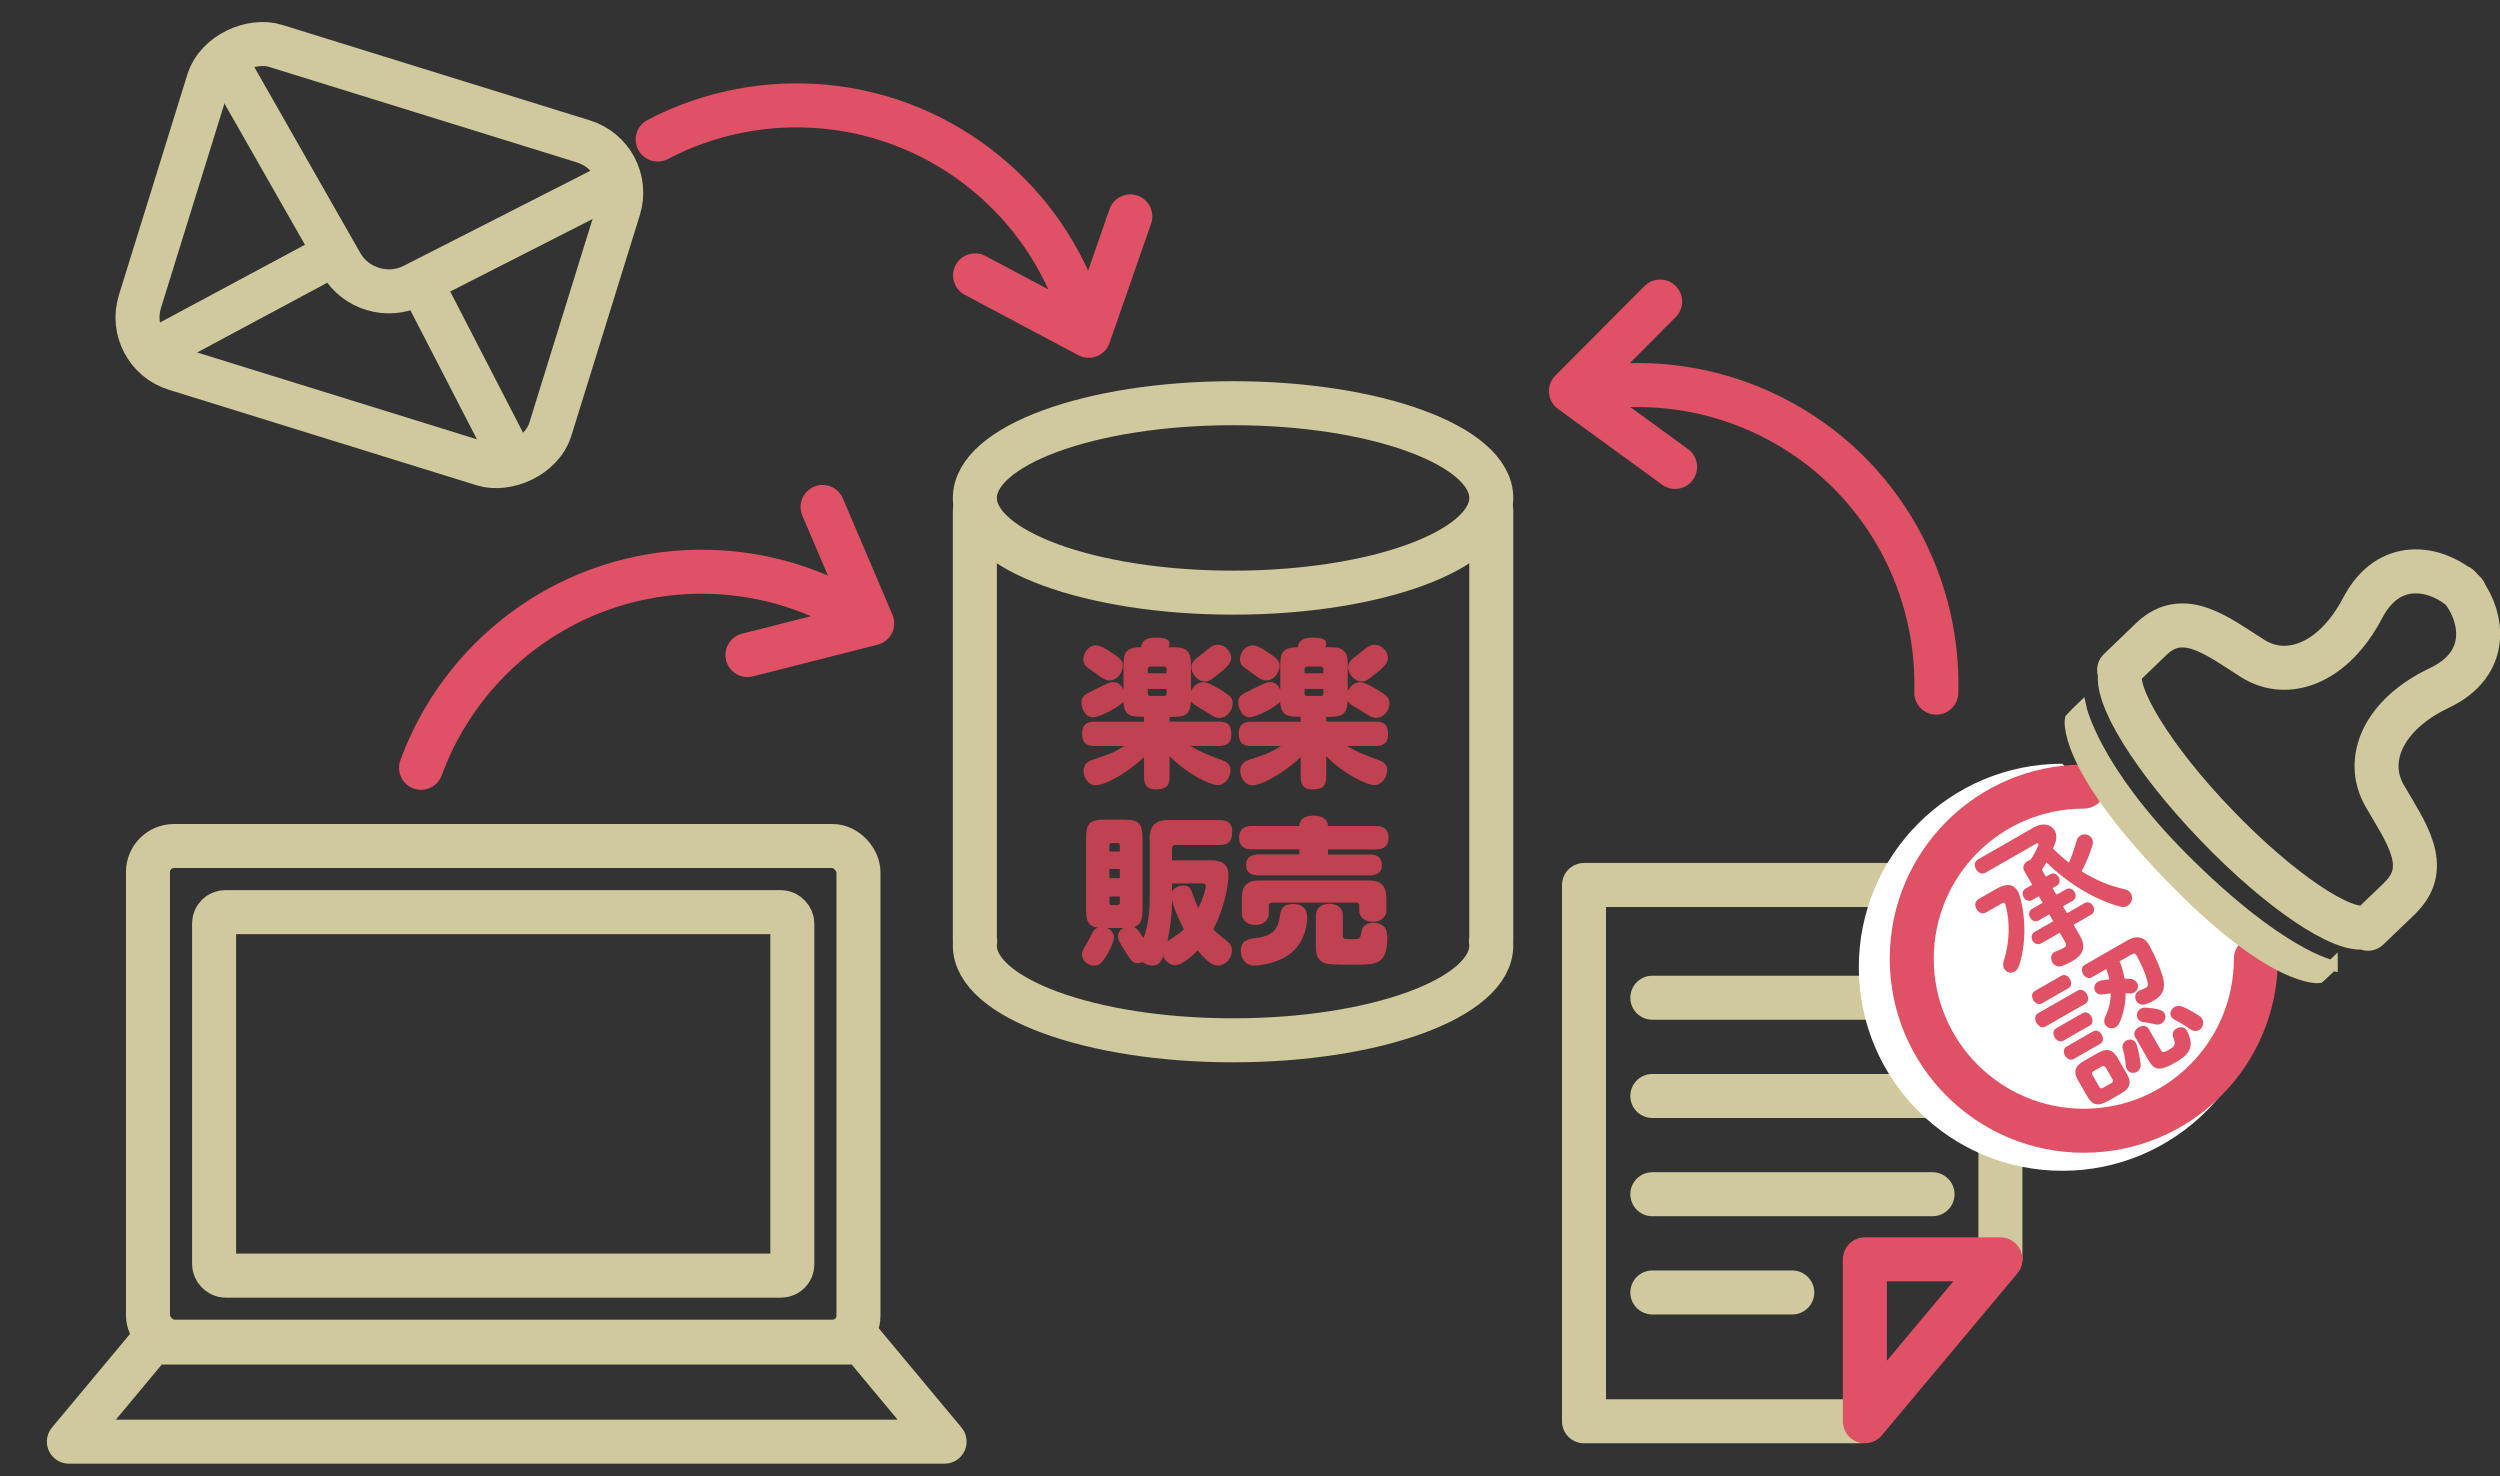
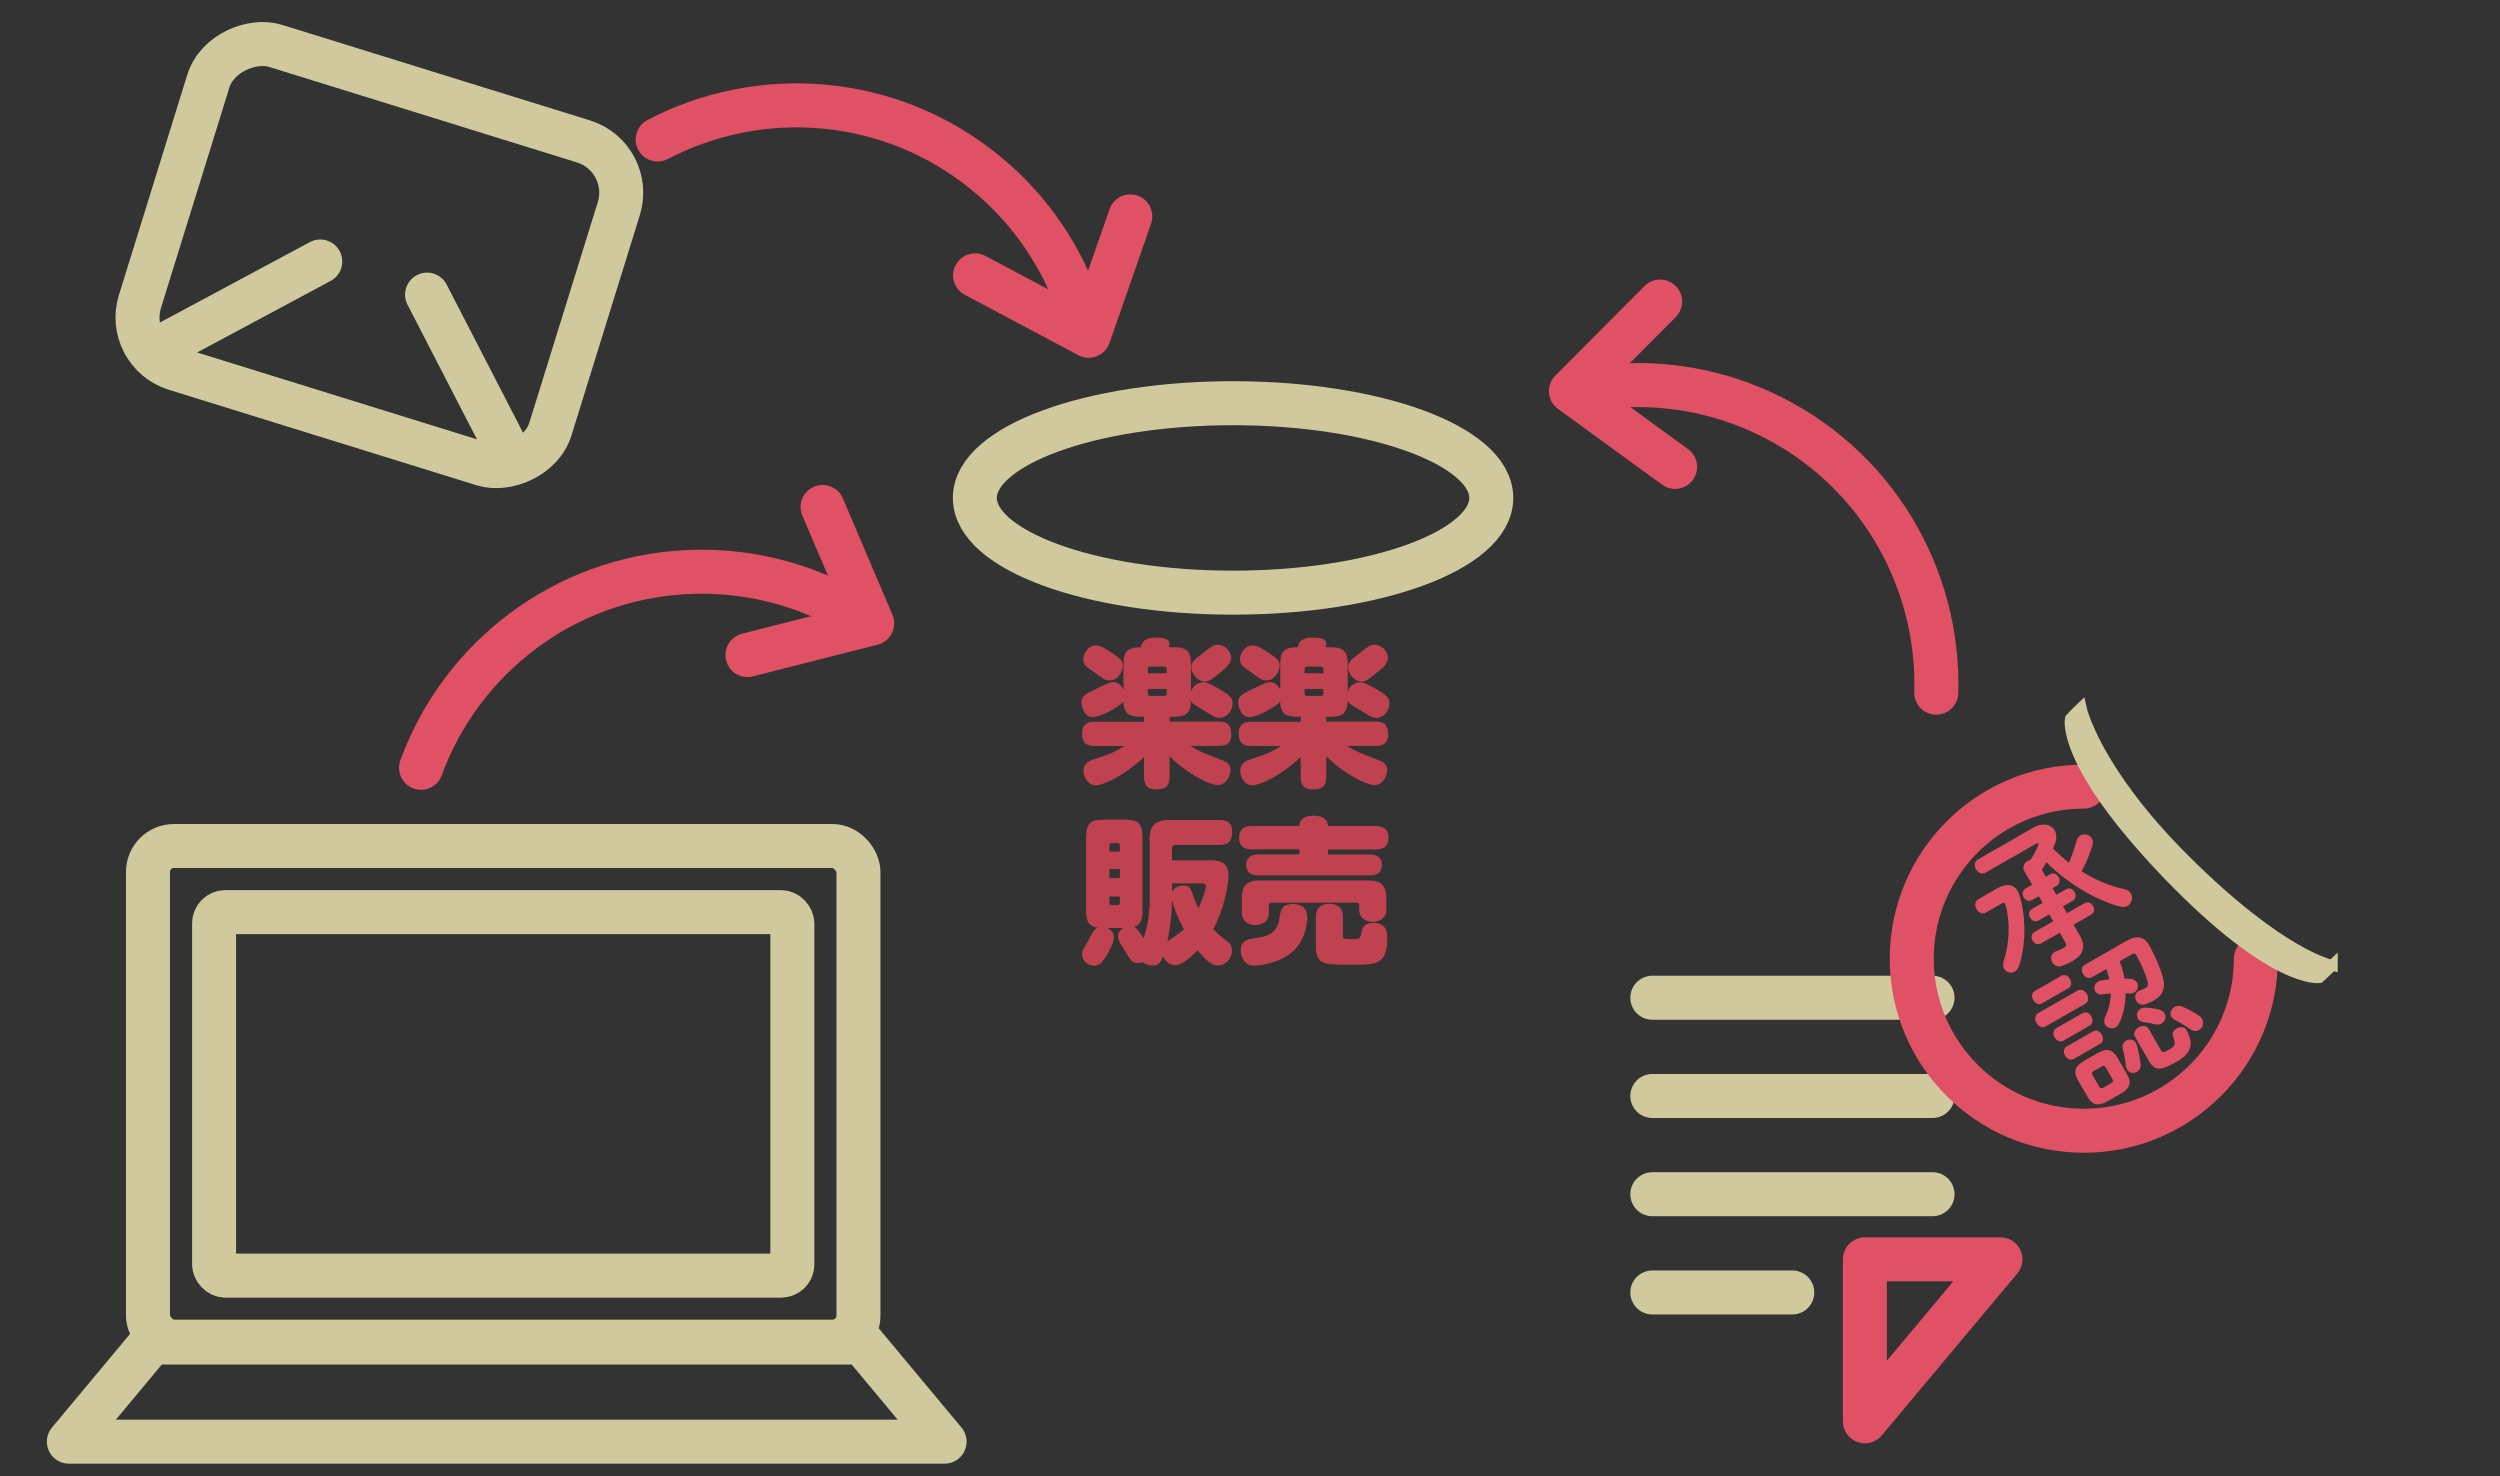
<svg xmlns="http://www.w3.org/2000/svg" id="_レイヤー_2" viewBox="0 0 227.24 134.16">
  <rect x="0" y="0" width="227.24" height="134.16" fill="#333333" stroke="none" />
  <defs>
    <style>.cls-1{fill:#fff;}.cls-2{fill:#cfc99d;stroke-miterlimit:10;}.cls-2,.cls-3{stroke:#cfc99d;}.cls-3,.cls-4,.cls-5{fill:none;}.cls-3,.cls-5{stroke-linecap:round;stroke-linejoin:round;stroke-width:4px;}.cls-6{fill:#e15165;}.cls-5{stroke:#e15165;}.cls-7{fill:#c04251;}</style>
  </defs>
  <g id="_レイヤー_1-2">
    <g>
      <g>
-         <path class="cls-3" d="M88.61,46.44v39.12h.03c-.02,.13-.03,.26-.03,.39,0,4.75,10.51,8.61,23.47,8.61s23.47-3.85,23.47-8.61c0-.13-.01-.26-.03-.39h.03V46.44" />
        <ellipse class="cls-3" cx="112.08" cy="45.26" rx="23.47" ry="8.61" />
      </g>
      <g>
        <rect class="cls-3" x="13.45" y="76.9" width="64.58" height="45.05" rx="2.36" ry="2.36" />
        <rect class="cls-3" x="19.46" y="82.91" width="52.56" height="33.04" rx="1.02" ry="1.02" />
        <polygon class="cls-3" points="85.86 131.04 6.26 131.04 13.77 122.03 78.35 122.03 85.86 131.04" />
      </g>
      <g>
        <path class="cls-5" d="M38.27,69.79c3.63-9.93,12.93-17.24,24.16-17.79,5.3-.26,10.33,1.02,14.64,3.44" />
        <polyline class="cls-5" points="67.94 59.54 79.28 56.66 74.77 46.08" />
      </g>
      <g>
        <path class="cls-5" d="M59.78,12.68c9.37-4.91,21.16-4.07,29.85,3.07,4.1,3.37,6.96,7.7,8.52,12.39" />
        <polyline class="cls-5" points="88.63 25.03 98.96 30.52 102.74 19.67" />
      </g>
      <g>
        <path class="cls-5" d="M176,62.96c.31-10.57-5.61-20.8-15.83-25.49-4.83-2.21-9.97-2.89-14.87-2.23" />
        <polyline class="cls-5" points="152.26 42.44 142.79 35.55 150.9 27.41" />
      </g>
      <rect class="cls-4" width="187.82" height="134.16" />
      <g>
        <path class="cls-7" d="M103.98,65.15c-1.07,0-1.81,0-1.87-1.38-.24,.4-2.09,1.42-2.76,1.42-.83,0-1.05-1-1.05-1.34,0-.58,.31-.73,1.21-1.17,1.25-.61,1.4-.68,1.68-.68,.11,0,.65,0,.93,.71v-2.04c0-1.2,.07-1.84,1.6-1.84,.1-.84,.9-.87,1.38-.87s1.2,.03,1.2,.53c0,.1-.04,.24-.07,.34,.77,0,1.17,0,1.48,.19,.53,.31,.54,.8,.54,1.65v2.18c.13-.31,.46-.84,1.14-.84,.37,0,.95,.34,1.41,.6,1.17,.67,1.24,.91,1.24,1.33,0,.7-.57,1.31-1.17,1.31-.28,0-.46-.07-.67-.2-.13-.07-.7-.43-.83-.51-.91-.54-1.01-.6-1.12-.85-.03,1.47-.76,1.47-1.94,1.47v.43h4.49c.91,0,1.12,.43,1.12,1.21,0,.84-.57,1-1.12,1h-2.62c.88,.53,1.34,.7,2.99,1.33,.38,.14,.68,.4,.68,.85,0,.64-.48,1.38-1.14,1.38-.77,0-2.88-1.07-4.4-2.63v1.88c0,.91-.41,1.14-1.27,1.14-.93,0-1.05-.63-1.05-1.14v-1.79c-2.04,1.87-3.79,2.56-4.4,2.56-.66,0-1.1-.71-1.1-1.3,0-.63,.41-.9,.9-1.05,1.47-.48,1.8-.6,2.82-1.22h-2.71c-.87,0-1.14-.38-1.14-1.17,0-1.01,.8-1.04,1.14-1.04h4.49v-.43Zm-2.93-5.83c.81,.57,1.01,.71,1.01,1.2s-.41,1.33-1.21,1.33c-.38,0-.64-.19-1.3-.68-.14-.1-.76-.53-.85-.63-.17-.17-.23-.41-.23-.6,0-.57,.46-1.28,1.15-1.28,.41,0,1.03,.38,1.42,.67Zm4.99,1.88v-.38c0-.14-.07-.23-.23-.23h-1.25c-.16,0-.23,.09-.23,.23v.38h1.71Zm-1.71,1.42v.41c0,.16,.09,.23,.23,.23h1.25c.16,0,.23-.09,.23-.23v-.41h-1.71Zm6.13-1.13c-.5,.4-.68,.46-.93,.46-.68,0-1.24-.73-1.24-1.28,0-.5,.27-.7,.94-1.21,.06-.04,.38-.3,.57-.46,.51-.4,.73-.4,.91-.4,.61,0,1.2,.6,1.2,1.21,0,.56-.63,1.04-1.45,1.68Z" />
        <path class="cls-7" d="M118.23,65.15c-1.07,0-1.81,0-1.87-1.38-.24,.4-2.09,1.42-2.76,1.42-.83,0-1.05-1-1.05-1.34,0-.58,.31-.73,1.21-1.17,1.25-.61,1.4-.68,1.68-.68,.11,0,.65,0,.93,.71v-2.04c0-1.2,.07-1.84,1.6-1.84,.1-.84,.9-.87,1.38-.87s1.2,.03,1.2,.53c0,.1-.04,.24-.07,.34,.77,0,1.17,0,1.48,.19,.53,.31,.54,.8,.54,1.65v2.18c.13-.31,.46-.84,1.14-.84,.37,0,.95,.34,1.41,.6,1.17,.67,1.24,.91,1.24,1.33,0,.7-.57,1.31-1.17,1.31-.29,0-.46-.07-.67-.2-.13-.07-.7-.43-.83-.51-.91-.54-1.01-.6-1.13-.85-.03,1.47-.76,1.47-1.94,1.47v.43h4.49c.91,0,1.13,.43,1.13,1.21,0,.84-.57,1-1.13,1h-2.62c.88,.53,1.34,.7,2.99,1.33,.38,.14,.68,.4,.68,.85,0,.64-.48,1.38-1.14,1.38-.77,0-2.88-1.07-4.4-2.63v1.88c0,.91-.41,1.14-1.27,1.14-.93,0-1.05-.63-1.05-1.14v-1.79c-2.04,1.87-3.79,2.56-4.4,2.56-.66,0-1.1-.71-1.1-1.3,0-.63,.41-.9,.9-1.05,1.47-.48,1.79-.6,2.82-1.22h-2.71c-.87,0-1.14-.38-1.14-1.17,0-1.01,.8-1.04,1.14-1.04h4.49v-.43Zm-2.93-5.83c.81,.57,1.01,.71,1.01,1.2s-.41,1.33-1.21,1.33c-.38,0-.64-.19-1.3-.68-.14-.1-.76-.53-.86-.63-.17-.17-.23-.41-.23-.6,0-.57,.46-1.28,1.15-1.28,.41,0,1.03,.38,1.43,.67Zm4.99,1.88v-.38c0-.14-.07-.23-.23-.23h-1.25c-.16,0-.23,.09-.23,.23v.38h1.71Zm-1.71,1.42v.41c0,.16,.08,.23,.23,.23h1.25c.16,0,.23-.09,.23-.23v-.41h-1.71Zm6.13-1.13c-.5,.4-.68,.46-.93,.46-.68,0-1.24-.73-1.24-1.28,0-.5,.27-.7,.94-1.21,.06-.04,.38-.3,.57-.46,.51-.4,.73-.4,.91-.4,.61,0,1.2,.6,1.2,1.21,0,.56-.63,1.04-1.45,1.68Z" />
-         <path class="cls-7" d="M104.49,76.32c0-1.4,.64-1.78,1.77-1.78h4.6c.49,0,1.14,.11,1.14,1.03,0,.8-.24,1.23-1.14,1.23h-4c-.21,0-.33,.13-.33,.33v1.07h3.42c.71,0,1.71,.06,1.71,1.34,0,1.08-.46,3.22-1.38,4.93,.13,.13,.43,.44,1.2,1.03,.27,.21,.5,.41,.5,.91,0,.7-.58,1.35-1.28,1.35-.38,0-.85-.17-1.84-1.38-.26,.27-1.31,1.35-2.04,1.35-.6,0-.95-.5-1.1-.8-.2,.51-.4,.83-.94,.83-.09,0-.51,0-.93-.31-.09,.03-.24,.09-.44,.09-.46,0-.57-.17-1.08-.98-.64-1.03-.71-1.14-.71-1.45,0-.19,.04-.5,.5-.76h-1.48c.61,.26,.61,.8,.61,.86,0,.48-.58,1.55-.84,1.91-.3,.43-.56,.66-.95,.66-.5,0-1.11-.41-1.11-1.03,0-.27,.01-.3,.51-1.13,.1-.17,.48-.98,.63-1.11,.13-.13,.23-.16,.31-.19-1.08-.14-1.08-.91-1.08-1.82v-6.13c0-1.58,.27-1.87,1.87-1.87h1.41c1.57,0,1.85,.27,1.85,1.87v6.13c0,.78,0,1.52-.77,1.75,.11,.06,.2,.1,.41,.37,.2,.27,.38,.53,.46,.64,.44-1.15,.56-2.59,.56-3.73v-5.19Zm-3.65,1.08h.95v-.56c0-.13-.07-.21-.21-.21h-.53c-.14,0-.21,.08-.21,.21v.56Zm.95,1.58h-.95v.84h.95v-.84Zm-.95,2.51v.57c0,.13,.07,.21,.21,.21h.53c.14,0,.21-.09,.21-.21v-.57h-.95Zm6.77,2.98c-.67-1.28-.97-2.17-1.08-2.65,0,1.04-.1,2.21-.41,3.75,1.14-.77,1.18-.81,1.5-1.1Zm-1.08-3.42c.2-.43,.74-.56,1.04-.56,.57,0,.66,.29,.86,.84,.26,.74,.37,.94,.5,1.21,.53-1.08,.68-1.91,.68-2.01,0-.14-.11-.23-.27-.23h-2.81v.74Z" />
+         <path class="cls-7" d="M104.49,76.32c0-1.4,.64-1.78,1.77-1.78h4.6c.49,0,1.14,.11,1.14,1.03,0,.8-.24,1.23-1.14,1.23h-4c-.21,0-.33,.13-.33,.33v1.07h3.42c.71,0,1.71,.06,1.71,1.34,0,1.08-.46,3.22-1.38,4.93,.13,.13,.43,.44,1.2,1.03,.27,.21,.5,.41,.5,.91,0,.7-.58,1.35-1.28,1.35-.38,0-.85-.17-1.84-1.38-.26,.27-1.31,1.35-2.04,1.35-.6,0-.95-.5-1.1-.8-.2,.51-.4,.83-.94,.83-.09,0-.51,0-.93-.31-.09,.03-.24,.09-.44,.09-.46,0-.57-.17-1.08-.98-.64-1.03-.71-1.14-.71-1.45,0-.19,.04-.5,.5-.76h-1.48c.61,.26,.61,.8,.61,.86,0,.48-.58,1.55-.84,1.91-.3,.43-.56,.66-.95,.66-.5,0-1.11-.41-1.11-1.03,0-.27,.01-.3,.51-1.13,.1-.17,.48-.98,.63-1.11,.13-.13,.23-.16,.31-.19-1.08-.14-1.08-.91-1.08-1.82v-6.13c0-1.58,.27-1.87,1.87-1.87h1.41c1.57,0,1.85,.27,1.85,1.87v6.13c0,.78,0,1.52-.77,1.75,.11,.06,.2,.1,.41,.37,.2,.27,.38,.53,.46,.64,.44-1.15,.56-2.59,.56-3.73v-5.19Zm-3.65,1.08h.95v-.56c0-.13-.07-.21-.21-.21h-.53c-.14,0-.21,.08-.21,.21v.56Zm.95,1.58h-.95v.84h.95v-.84Zm-.95,2.51v.57c0,.13,.07,.21,.21,.21h.53c.14,0,.21-.09,.21-.21v-.57h-.95Zm6.77,2.98c-.67-1.28-.97-2.17-1.08-2.65,0,1.04-.1,2.21-.41,3.75,1.14-.77,1.18-.81,1.5-1.1Zm-1.08-3.42c.2-.43,.74-.56,1.04-.56,.57,0,.66,.29,.86,.84,.26,.74,.37,.94,.5,1.21,.53-1.08,.68-1.91,.68-2.01,0-.14-.11-.23-.27-.23h-2.81v.74" />
        <path class="cls-7" d="M125.07,75.09c.26,0,1.14,0,1.14,1.05,0,.98-.73,1.07-1.14,1.07h-4.36v.46h3.77c.23,0,1.13,0,1.13,.95,0,.84-.67,.95-1.13,.95h-10.07c-.24,0-1.14,0-1.14-.94,0-.84,.67-.97,1.14-.97h3.7v-.46h-4.33c-.26,0-1.15,0-1.15-1.05,0-.98,.74-1.07,1.15-1.07h4.33c0-.58,.44-.94,1.28-.94,.91,0,1.31,.4,1.31,.94h4.36Zm-6.24,8.23c0,.17,0,2.35-1.77,3.52-1.08,.73-2.58,.93-3.05,.93-.91,0-1.23-.8-1.23-1.35,0-.98,.73-1.08,1.45-1.17,1.18-.14,1.92-.6,2.09-1.87,.08-.64,.16-1.21,1.25-1.21,.48,0,1.24,.2,1.24,1.15Zm7.19-.6c0,.71-.61,1.07-1.23,1.07-.73,0-1.24-.43-1.24-1.04v-.44c0-.21-.13-.27-.28-.27h-7.65c-.16,0-.29,.07-.29,.27v.73c0,.66-.57,1.04-1.21,1.04-.7,0-1.24-.4-1.24-1.07v-1.03c0-.65,0-1.21,.38-1.57,.4-.38,.83-.38,1.57-.38h9.23c.66,0,1.21,0,1.57,.38,.37,.4,.38,.83,.38,1.57v.74Zm-3.97,2.25c0,.4,.06,.4,.97,.4,.6,0,.64-.1,.74-.68,.03-.19,.14-.81,1.1-.81,.51,0,.83,.19,1.04,.47,.14,.2,.2,.54,.2,.87,0,2.47-1,2.47-3.09,2.47-1.94,0-2.41-.03-2.79-.23-.54-.28-.61-.9-.61-1.28v-2.93c0-1.03,.95-1.1,1.22-1.1,.36,0,1.23,.1,1.23,1.1v1.74Z" />
      </g>
      <g>
        <line class="cls-3" x1="29.11" y1="23.77" x2="14.88" y2="31.4" />
        <line class="cls-3" x1="38.82" y1="26.78" x2="46.22" y2="41.13" />
        <g>
-           <path class="cls-3" d="M21.33,7l9.69,17c1.29,2.26,4.23,3.14,6.55,1.96l16.99-8.65" />
          <rect class="cls-3" x="19.12" y="3.65" width="30.73" height="39.07" rx="4.88" ry="4.88" transform="translate(2.12 49.25) rotate(-72.76)" />
        </g>
      </g>
      <g>
-         <polyline class="cls-3" points="168.98 129.19 143.98 129.19 143.98 80.44 181.83 80.44 181.83 114.39" />
        <polygon class="cls-5" points="169.51 129.19 169.51 129.19 169.51 114.47 181.83 114.47 169.51 129.19" />
        <line class="cls-3" x1="150.19" y1="90.69" x2="175.66" y2="90.69" />
        <line class="cls-3" x1="150.19" y1="99.62" x2="175.66" y2="99.62" />
        <line class="cls-3" x1="150.19" y1="108.55" x2="175.66" y2="108.55" />
        <line class="cls-3" x1="150.19" y1="117.48" x2="162.91" y2="117.48" />
      </g>
-       <path class="cls-1" d="M205.96,87.92c0,10.22-8.28,18.5-18.5,18.5s-18.5-8.28-18.5-18.5,8.28-18.5,18.5-18.5" />
-       <path class="cls-3" d="M218.16,81.6c2.93-2.82,.44-6.05-1.41-9.28-1.85-3.23-.18-7.34,4.98-9.79,4.7-2.24,3.86-6.44,2.26-8.64l.04-.04c-.08-.09-.18-.17-.27-.26-.08-.1-.17-.19-.25-.28l-.04,.04c-2.14-1.69-6.3-2.69-8.72,1.92-2.65,5.05-6.83,6.57-9.98,4.59-3.15-1.98-6.29-4.59-9.22-1.78l-2.93,2.82,.14,.14c-.69,2.05,2.97,8.01,8.71,13.97,5.74,5.97,11.54,9.86,13.62,9.25l.15,.16,2.93-2.81Z" />
      <path class="cls-5" d="M205.05,87.14c0,8.64-7,15.64-15.64,15.64s-15.64-7-15.64-15.64,7-15.64,15.64-15.64" />
      <g>
        <path class="cls-6" d="M184.78,75.24c.89-.51,1.66-.31,1.98,.24,.18,.31,.21,.76,.02,1.23l-.17,.42c.46,.46,.94,.88,1.45,1.28,.27-.62,.5-1.28,.67-1.93,.07-.27,.21-.44,.38-.54,.36-.21,.83-.08,1.03,.27,.1,.17,.13,.39,.05,.64-.22,.75-.57,1.59-.98,2.35,1.28,.8,2.6,1.35,3.85,1.61,.33,.07,.53,.22,.64,.42,.22,.39,.05,.9-.32,1.11-.17,.1-.37,.13-.61,.08-2.25-.58-4.8-2.1-6.76-4.04-.12,.23-.27,.46-.41,.68l.36,.63,.39-.22c.31-.18,.61-.02,.77,.25,.14,.25,.14,.61-.17,.79l-.38,.22,.35,.6,.88-.5c.31-.18,.62,0,.77,.25,.15,.26,.15,.62-.17,.8l-.88,.5,.36,.63,1.6-.92c.31-.18,.62,0,.77,.25,.15,.26,.15,.62-.17,.8l-1.6,.92,.56,.97c.59,1.03,.36,1.74-.7,2.35-.25,.14-.62,.32-.94,.43-.38,.12-.69-.07-.85-.34-.18-.31-.16-.72,.21-.94,.04-.02,.08-.05,.14-.06,.28-.1,.49-.2,.7-.32,.22-.12,.26-.26,.1-.55l-.47-.82-1.7,.97c-.31,.18-.63,.01-.78-.25-.14-.25-.13-.61,.18-.79l1.7-.97-.36-.63-.97,.56c-.31,.18-.62,0-.77-.26-.14-.25-.14-.61,.17-.79l.97-.56-.35-.6-.61,.35c-.31,.18-.62,0-.77-.25-.15-.26-.14-.61,.17-.79l.61-.35-.72-1.25c-.21-.37,0-.73,.31-.91,.08-.05,.16-.08,.25-.09,.28-.43,.53-.88,.69-1.28,.04-.1,.05-.17,.03-.21-.03-.05-.12-.04-.24,.03l-4.56,2.61c-.35,.2-.69,0-.86-.3-.17-.3-.18-.7,.17-.9l5.02-2.88Zm-3.2,5.49c.83-.48,1.48-.34,1.84,.29,.08,.13,.13,.29,.18,.46,.59,2.09,.52,4.5-.08,6.31-.09,.26-.23,.44-.4,.53-.34,.19-.76,.07-.95-.27-.1-.18-.13-.42-.04-.71,.52-1.58,.61-3.45,.17-5.08-.02-.05-.04-.09-.05-.12-.06-.11-.14-.11-.3-.02l-1.43,.82c-.35,.2-.69,0-.86-.31-.17-.3-.18-.7,.17-.9l1.74-1Z" />
        <path class="cls-6" d="M185.6,91.21c-.3,.17-.62-.03-.78-.3-.17-.29-.17-.65,.13-.83l2.41-1.38c.31-.18,.63,0,.79,.3,.16,.28,.17,.65-.15,.83l-2.41,1.38Zm.34,2.1c-.31,.18-.65-.02-.83-.33-.17-.3-.18-.7,.14-.88l3.6-2.06c.32-.19,.67,.02,.84,.32,.17,.3,.18,.7-.15,.88l-3.6,2.06Zm1.6,1.29c-.3,.17-.62-.03-.78-.3-.17-.29-.17-.65,.13-.83l2.41-1.38c.31-.18,.63,0,.79,.3,.16,.28,.17,.66-.14,.83l-2.41,1.38Zm.95,1.66c-.3,.17-.62-.03-.78-.3-.17-.29-.17-.66,.13-.83l2.41-1.38c.31-.18,.63,0,.79,.3,.16,.28,.17,.66-.14,.83l-2.41,1.38Zm3.08,3.83c-.9,.52-1.41,.33-1.83-.41l-.86-1.49c-.42-.73-.33-1.27,.58-1.78l1.19-.68c.89-.51,1.4-.32,1.82,.41l.86,1.49c.48,.83,.24,1.32-.56,1.78l-1.19,.68Zm1.1-12.69c.21,.5,.35,1.03,.44,1.55,.18,0,.34,.01,.49,.02,.33,.02,.54,.17,.65,.36,.17,.3,.08,.69-.25,.88-.12,.07-.29,.12-.47,.09-.1,0-.21-.03-.32-.02,0,.96-.2,1.91-.58,2.73-.08,.17-.2,.29-.32,.36-.35,.2-.78,.08-.96-.23-.1-.18-.13-.42,0-.71,.32-.66,.5-1.39,.51-2.13-.26,.02-.51,.05-.78,.09-.3,.04-.51-.09-.63-.28-.16-.28-.1-.68,.25-.88,.07-.04,.15-.07,.25-.1,.23-.05,.5-.08,.78-.11-.07-.33-.16-.64-.28-.94l-1.3,.75c-.31,.18-.65-.01-.81-.29-.17-.29-.16-.66,.16-.84l3.81-2.19c.96-.55,1.63-.34,2.05,.42,.61,1.12,1.01,2.09,1.23,2.87,.29,1.01-.02,1.69-.77,2.12-.24,.14-.52,.27-.8,.36-.39,.13-.7-.05-.84-.3-.17-.3-.13-.71,.23-.91,.05-.03,.1-.06,.15-.07,.16-.06,.33-.12,.46-.2,.19-.11,.26-.26,.18-.57-.16-.67-.53-1.53-.98-2.35-.13-.23-.23-.27-.53-.09l-1.05,.6Zm-.78,11.06c.19-.11,.22-.21,.1-.41l-.56-.97c-.12-.2-.22-.24-.41-.13l-.7,.4c-.19,.11-.21,.22-.09,.42l.56,.97c.11,.19,.21,.23,.4,.12l.7-.4Zm2.68-1.77c.05,.36-.11,.61-.34,.74-.29,.17-.7,.11-.9-.23-.06-.1-.1-.23-.11-.39-.04-.51-.12-.94-.27-1.48-.09-.33,.07-.6,.31-.74,.29-.17,.69-.13,.89,.21,.03,.06,.05,.12,.07,.18,.18,.62,.27,1.09,.35,1.7Zm-.5-2.43c-.2-.35,.02-.7,.33-.88s.72-.19,.92,.16l1.11,1.94c.12,.22,.28,.19,.69-.05,.57-.32,.68-.52,.41-1.16-.14-.33,.04-.63,.32-.79,.3-.17,.72-.17,.91,.17,.21,.37,.43,.97,.35,1.42-.1,.5-.35,.92-1.35,1.49-1.49,.86-1.95,.72-2.47-.18l-1.21-2.12Zm2.15-2.5c.26,.06,.43,.19,.52,.34,.19,.32,.05,.75-.28,.94-.16,.09-.35,.12-.59,.06-.41-.1-.65-.14-1.07-.2-.24-.04-.39-.16-.48-.31-.17-.29-.07-.71,.25-.9,.13-.08,.29-.12,.48-.1,.4,.03,.72,.06,1.16,.16Zm3.66,.56c.13,.09,.22,.18,.28,.29,.21,.37,.05,.84-.28,1.02-.23,.13-.52,.12-.82-.09-.45-.33-.97-.63-1.42-.86-.13-.07-.21-.15-.28-.26-.17-.3-.03-.7,.29-.89,.19-.11,.45-.14,.74-.02,.48,.19,1.02,.5,1.49,.81Z" />
      </g>
      <path class="cls-2" d="M211.99,87.75c-.84,.81-1.18,1.11-1.18,1.11,0,0-4.13,.62-13.77-9.41-9.77-10.16-8.85-14.11-8.85-14.11,0,0,.3-.35,.97-.99,0,0,1.2,5.58,9.33,13.71,8.85,8.85,13.5,9.7,13.5,9.7Z" />
    </g>
  </g>
</svg>